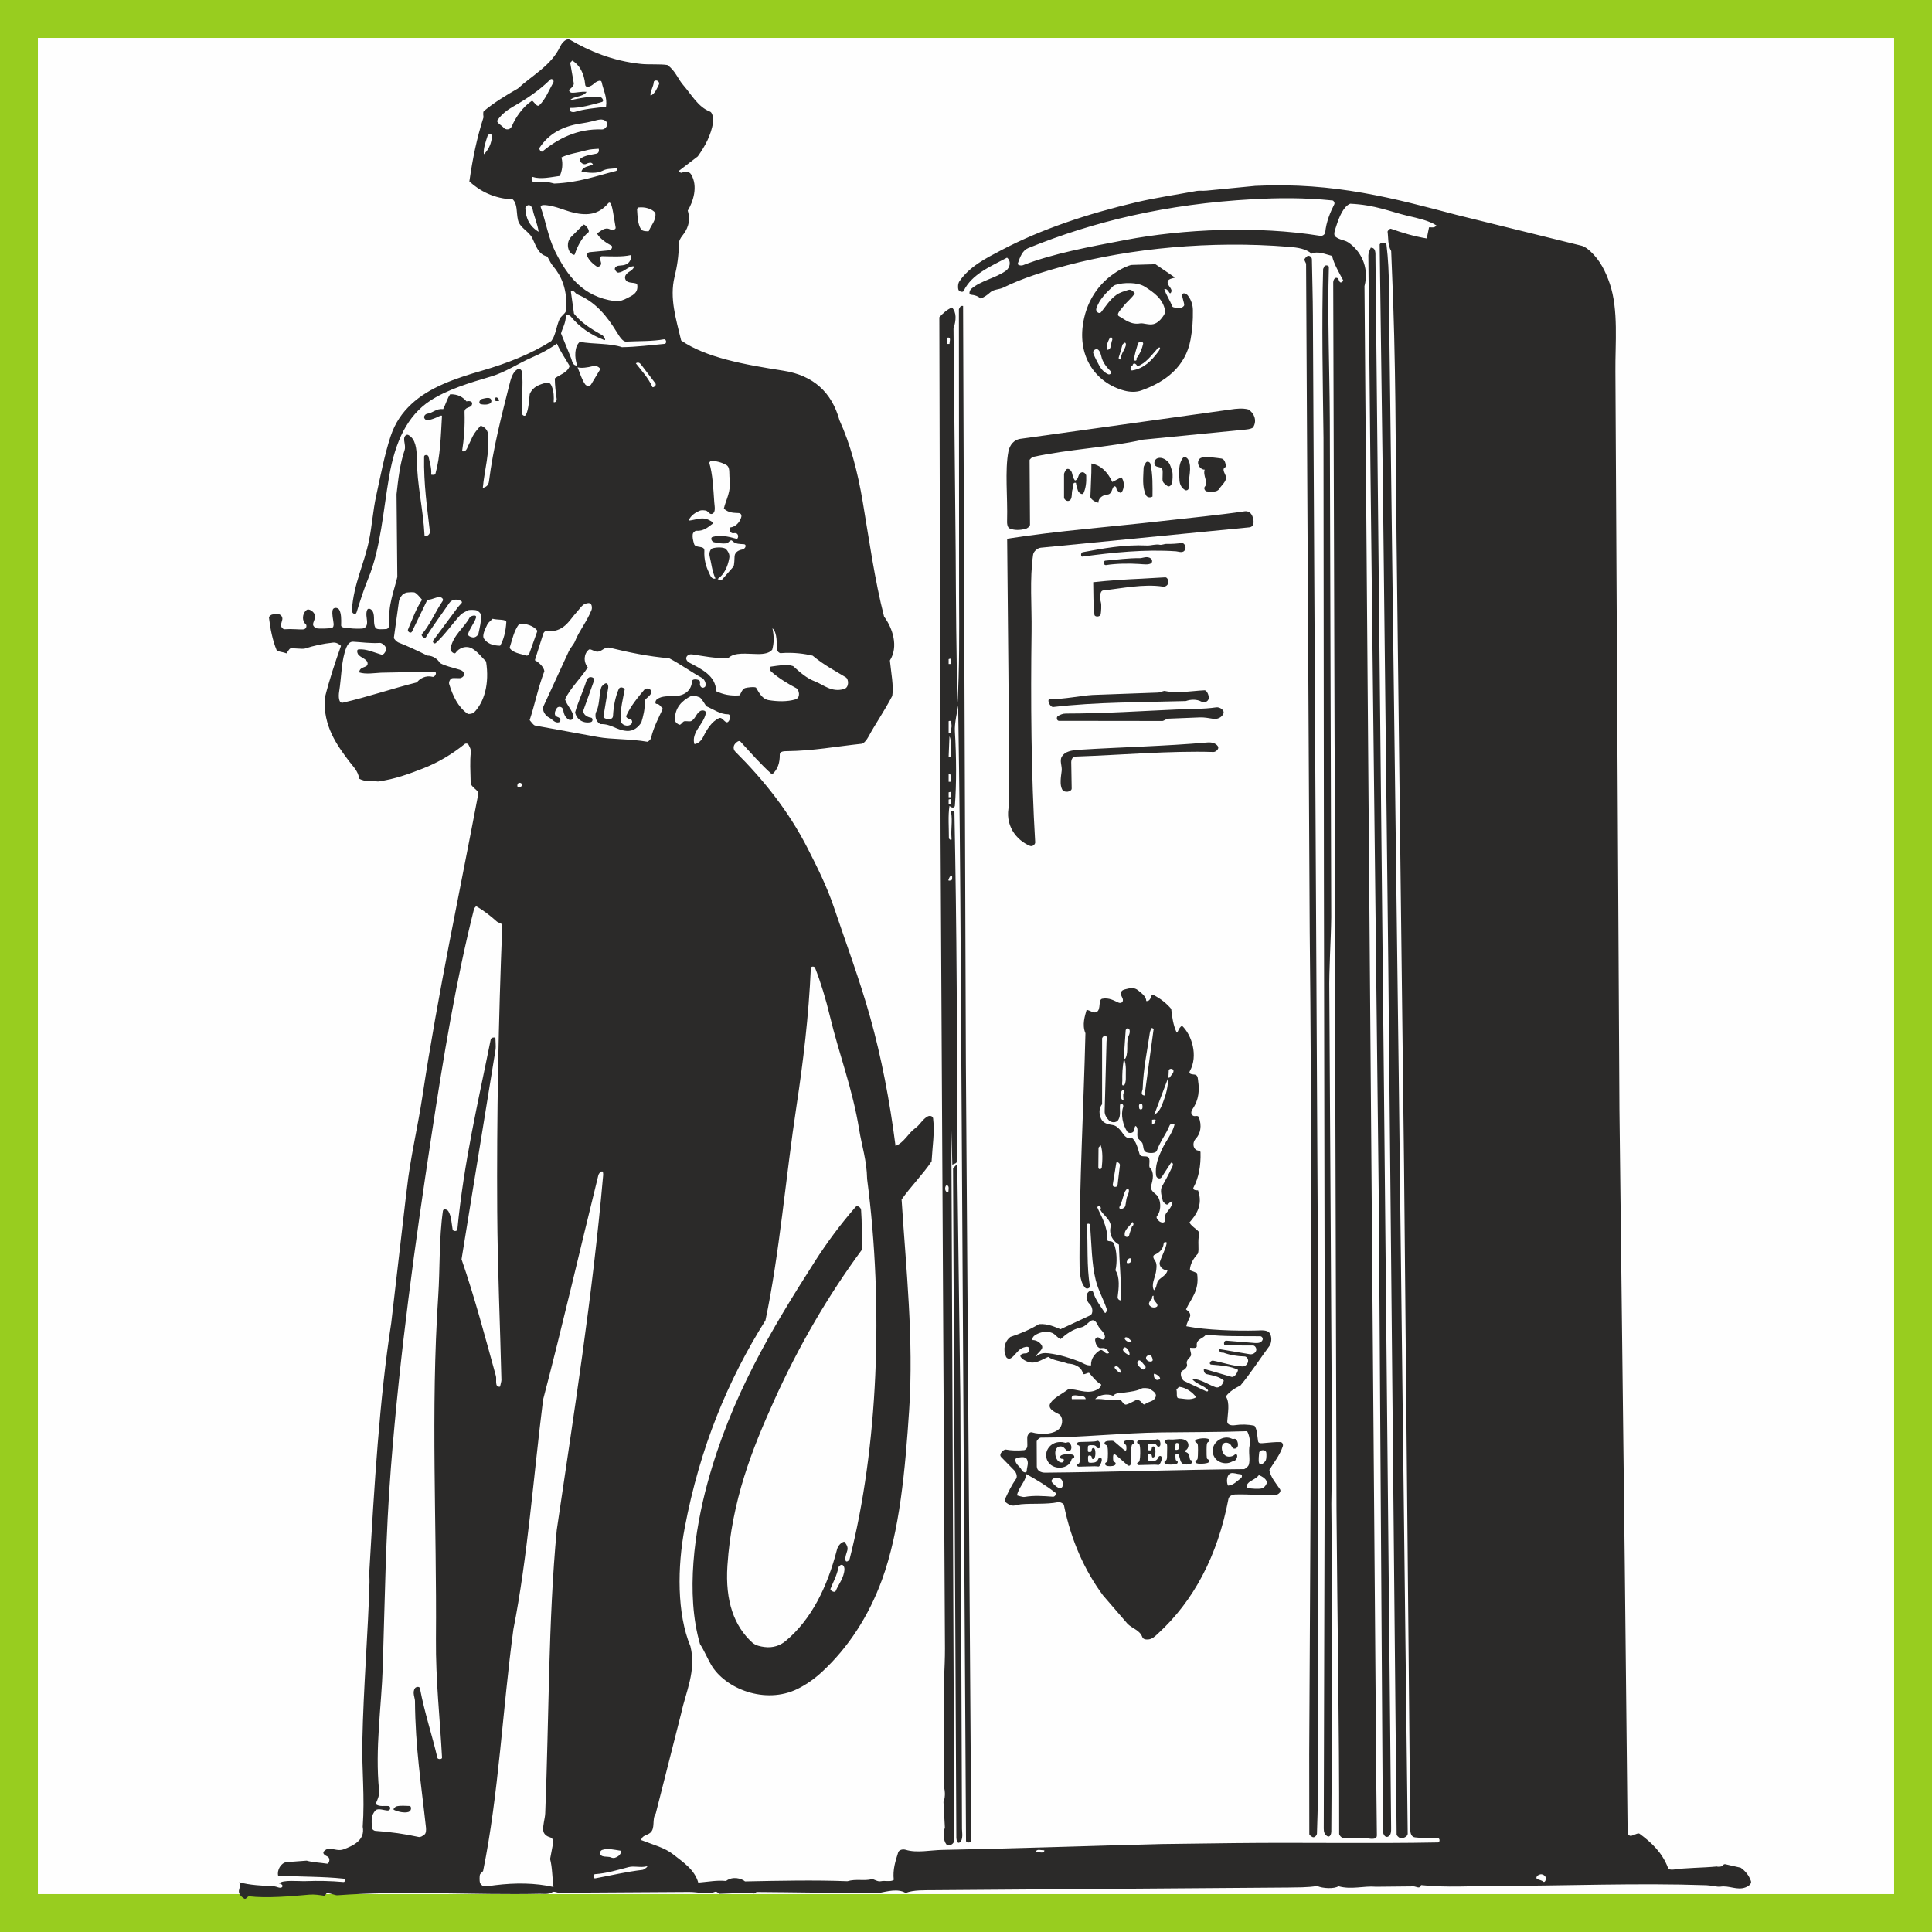
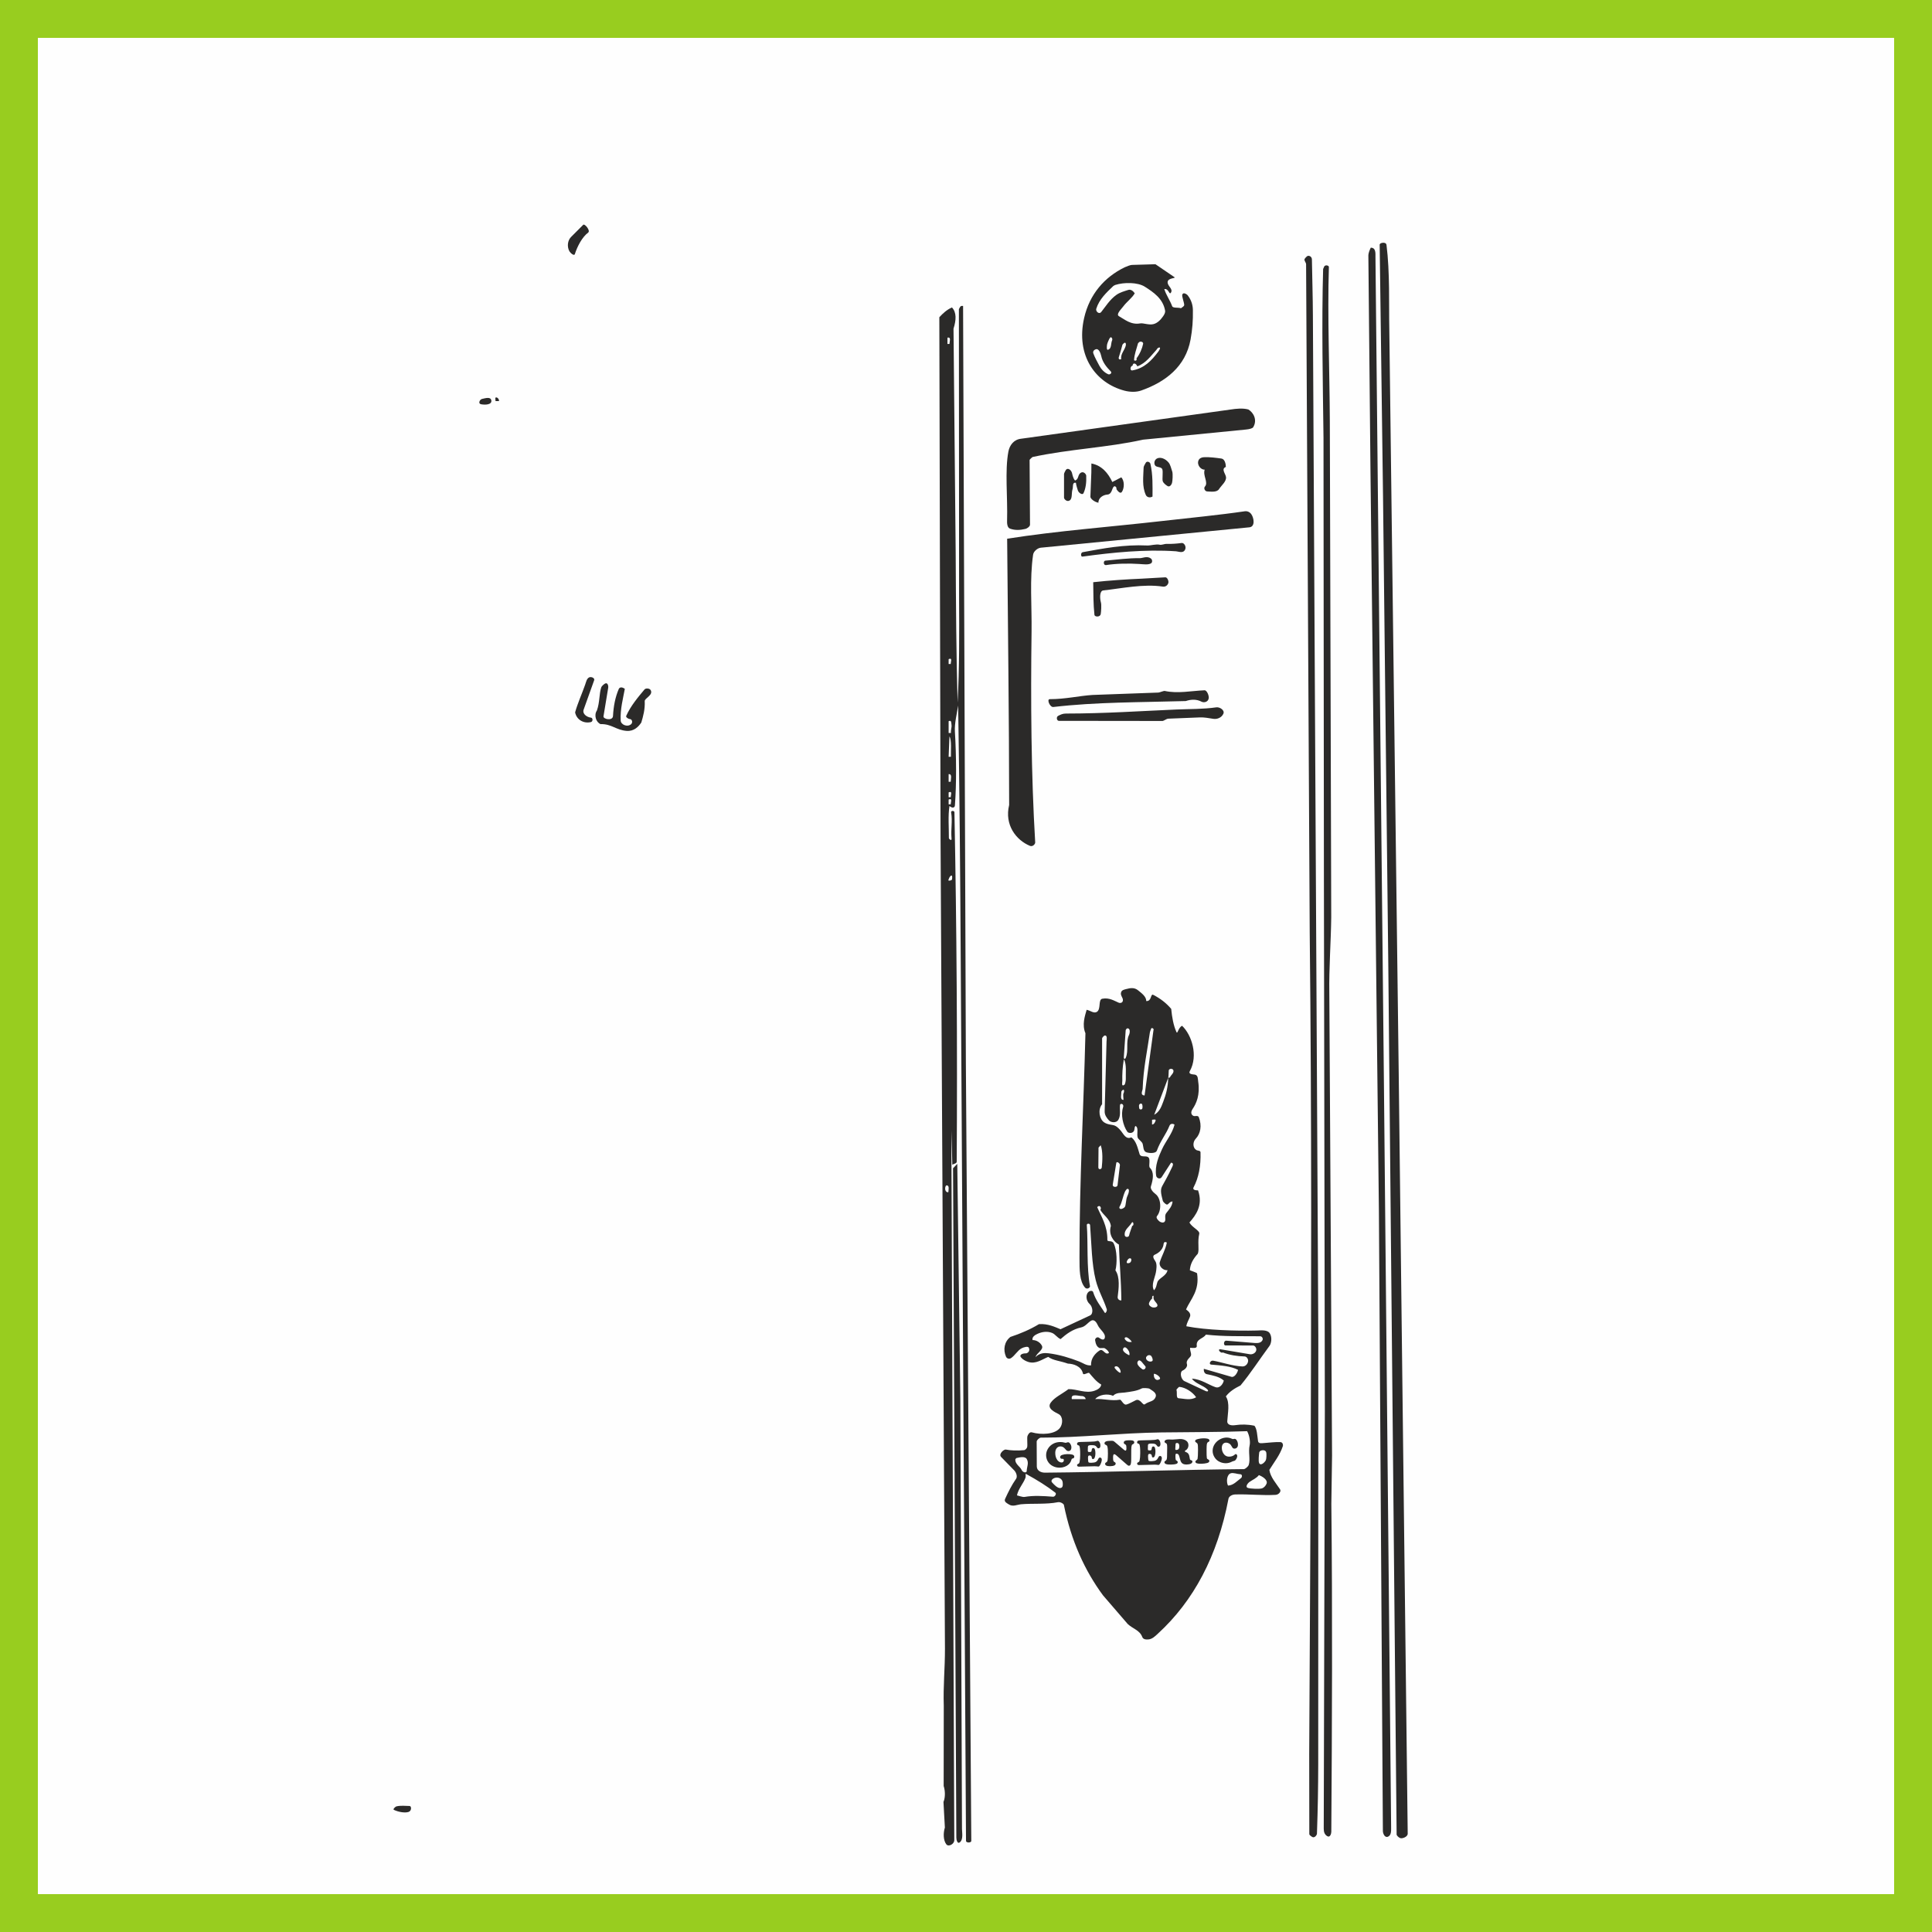
<svg xmlns="http://www.w3.org/2000/svg" xml:space="preserve" width="1500px" height="1500px" shape-rendering="geometricPrecision" text-rendering="geometricPrecision" image-rendering="optimizeQuality" fill-rule="evenodd" clip-rule="evenodd" viewBox="0 0 1502495 1502495">
  <rect x="0" y="0" width="1502495" height="1502495" fill="#808080" stroke="none" />
  <g id="Capa_x0020_1">
    <rect fill="#FEFEFE" stroke="#98CD1F" stroke-width="29460.7" x="14730" y="14730" width="1473035" height="1473035" />
    <g id="_715693856">
      <path fill="#2B2A29" d="M819130 549825c33699,-3895 66341,-3571 103055,-4625 4059,-1389 8422,-1509 12149,453 2000,1053 5190,324 5674,-2563 343,-2055 -1391,-6346 -3285,-6263 -10770,500 -20716,2692 -30877,527 -879,-194 -3974,1203 -4966,1249l-51198 1860c-10657,693 -20930,3257 -33280,3275 -2593,10 118,6393 2728,6087z" />
      <path fill="#2B2A29" d="M831896 389173c2271,-1517 1200,-5718 2225,-8771 570,-1702 -438,-5624 2619,-4903 226,2138 950,3941 1459,5773 556,1989 3569,4052 4428,2258 1686,-3517 2362,-8234 2119,-13591 -50,-1100 -1812,-3312 -3752,-2516 -3188,1304 -1701,5393 -4988,6254 -1807,-2231 -1997,-4969 -2394,-6096 -911,-2610 -3525,-3960 -4752,-2026 -360,563 -1376,2478 -1376,3090 0,0 0,18390 0,18390 0,1130 2283,3562 4412,2138z" />
      <path fill="#2B2A29" d="M885996 438604c4110,278 6780,693 8989,-407 1385,-694 1245,-2897 129,-3794 -2865,-2285 -6588,-332 -8358,-342 -9828,-56 -18040,1147 -27175,1951 -1670,149 -1551,3795 632,3444 7748,-1268 18061,-1370 25783,-852z" />
      <path fill="#2B2A29" d="M973117 399867c-1250,-1747 -3122,-2534 -5159,-2238 -20925,3053 -42691,5099 -63711,7503 -40203,4598 -82097,7679 -120995,13821 551,68823 1539,139374 1554,207087 -3782,15522 5461,27345 16185,31777 2102,868 4154,-1339 4071,-2725 -3144,-52565 -3549,-109976 -2824,-164014 271,-20141 -1578,-40438 1185,-59653 399,-2785 3546,-5247 6035,-5486 0,0 162134,-15848 162134,-15848 4706,-463 3623,-7290 1525,-10224z" />
      <path fill="#2B2A29" d="M921821 426919c713,-2165 -1069,-4903 -2876,-4644 -3452,481 -7646,832 -12207,713 -861,-19 -3514,934 -4612,674 -3209,-740 -7172,696 -9957,556 -18160,-860 -34435,2340 -50177,5217 -1663,306 -1594,3627 -216,3434 23236,-3213 48805,-5793 72822,-4136 2087,148 5951,2034 7223,-1814z" />
      <path fill="#2B2A29" d="M744461 905113c-1352,1416 -3287,3452 -3287,3444l2560 520475c4,1702 787,5121 2579,3823 3017,-2189 1824,-7563 1812,-10575l-1274 -334176 -2390 -182991z" />
      <path fill="#2B2A29" d="M1029726 207428c-291,619 -768,2535 -727,1054 -1241,44065 -235,88620 277,132102l312 341997 732 415085 -862 324422c-17,2628 681,4571 2609,5808 2391,1533 3269,-2000 3277,-3337 564,-84425 946,-169103 27,-255039l552 -37625 -2130 -360190c-314,-18361 1252,-39120 1491,-58291l-1096 -386254c-158,-38421 -1901,-81394 -732,-119520 40,-1239 -2909,-1970 -3730,-212z" />
      <path fill="#2B2A29" d="M1066022 192635c-1036,2090 -1876,4524 -1859,5966l1620 165732 6577 577602 3090 482002c19,1930 1416,5426 3897,4465 2662,-1029 2533,-4542 2514,-6936l-5542 -573282c0,0 -6642,-648537 -6642,-648537 -17,-2433 453,-7106 -3655,-7012z" />
      <path fill="#2B2A29" d="M857986 459171c14425,-1592 31484,-5238 46275,-2980 2201,333 3791,-1037 4341,-2803 428,-1378 -682,-4487 -2360,-4413 -7015,295 -11586,759 -18305,1044 -11705,501 -25013,1352 -37754,2758 153,8965 38,17050 953,25358 191,1721 4394,1953 4874,-528 304,-1552 728,-7112 152,-9130 -869,-3044 -1143,-8974 1824,-9306z" />
      <path fill="#2B2A29" d="M1086137 1426781c8,551 1489,2263 2875,2712 1601,520 5782,-966 5746,-3503l-7004 -591854 -7317 -578666c-387,-18743 547,-43490 -2182,-65048 -260,-2043 -3295,-1877 -4710,-1072 -195,120 -592,833 -592,694l2610 196178 4133 367591 6441 672968z" />
      <path fill="#2B2A29" d="M1018159 1364725l75 61643c9,671 1306,1663 2383,2258 1707,942 3523,-1499 3560,-2600 710,-20595 942,-35083 996,-54208l65 -332745 -4213 -793475c-59,-15033 -518,-28271 -765,-43832 -36,-2185 -2165,-3331 -3534,-2628 -468,241 -2069,1822 -2225,2470 -289,1222 1225,2572 1237,3895l2816 519322c1581,145589 1217,290182 674,437601l-1069 202299z" />
      <path fill="#2B2A29" d="M896291 386176c29,-7892 343,-16986 -1633,-25461 -379,-1628 -2929,-2368 -3706,-647 -272,611 -1538,2405 -1567,3460 -210,7401 -1323,14692 1701,21380 848,1878 3159,2424 5205,1268z" />
      <path fill="#2B2A29" d="M734882 1282099c40,15291 -1439,29163 -923,44392l-81 62422c1578,4941 963,9988 -155,12405l1094 19926c-1299,4222 -1336,9884 1144,13080 1724,2221 6198,-239 6181,-3236l-2300 -551901c308,9100 633,18105 762,26593 1050,-680 3411,-927 3418,-2293 575,-89283 -6,-182400 -1769,-271781 -28,-1450 -2796,-1389 -2572,-4 1210,7518 -361,12596 333,20609 175,2010 -2081,229 -2074,-569 69,-7466 -773,-17565 459,-24966 2452,2156 4095,1208 4215,-325 1299,-16783 1142,-38888 -8,-57623 -381,-6209 1690,-14552 2540,-20150 1107,68442 1615,131436 2019,199895l4094 683061c14,1650 4114,1640 4103,-3l-4216 -605343 -2165 -588349c-297,-18 -1761,-371 -2390,917 -176,369 -866,1442 -865,1572l153 225052c137,26181 265,54833 -1172,80960 -1071,-37627 -1272,-77084 -1490,-116737l-1683 -174084c2158,-6837 2445,-12601 -1195,-16523 -3873,1628 -7208,4699 -9830,7595l961 406592 3412 628816zm3748 -600169c2519,-3264 1856,2015 1598,2309 -451,516 -2976,1031 -2672,111 305,-927 825,-2096 1074,-2420zm762 -56400l-1648 0c0,0 0,-3755 0,-3755 3310,-1522 1439,2699 1648,3755zm0 -5550l-1648 0c0,0 0,-3756 0,-3756 3310,-1521 1439,2698 1648,3756zm114 -31456l-1762 0c0,0 636,-15802 636,-15802 1846,2749 986,11436 1126,15802zm-159 19429l-1603 0c0,0 0,-5912 0,-5912 3044,-281 1546,4032 1603,5912zm225 -37931l-1828 0 0 -9160c2309,-1110 1986,1370 2211,2664 388,2240 -741,4238 -383,6496zm-180 -53659l-1648 0c0,0 0,-3757 0,-3757 3310,-1517 1439,2702 1648,3757zm-2573 -253742c3216,-813 1487,3388 1601,4876l-1601 0 0 -4876zm-1457 659983c47,-61 397,-729 684,-741 2614,-126 1524,3525 1469,5292 -1976,391 -3073,-2169 -2153,-4551z" />
      <path fill="#2B2A29" d="M847986 386296c-56,1563 3242,4144 6258,4671 -193,-3792 3707,-6133 6911,-6336 3631,-223 3569,-4949 5006,-6180 1174,-1009 2526,989 2039,1943 1094,1544 3105,4061 4364,2035 1731,-2794 2166,-8077 -519,-11241l-7018 3654c-3182,-6809 -8127,-12859 -16266,-14395 0,1785 21,5671 -41,6967l-734 18882z" />
      <path fill="#2B2A29" d="M904270 374249c547,1529 2266,2823 3608,3702 1659,1083 3080,-778 3556,-2230 474,-1443 757,-7233 237,-8890 -832,-2664 -1587,-5541 -2784,-7022 -2749,-3413 -6778,-4579 -9256,-3164 -1319,759 -2567,2858 -1456,5098 977,1970 4941,1018 5739,3209 712,1963 -228,7670 356,9297z" />
-       <path fill="#2B2A29" d="M923957 357274c-797,-1360 -2949,-2757 -4267,-870 -3111,4468 -2976,10667 -2400,17476 258,3081 1736,5745 4340,7235 1171,675 2730,-342 2693,-1212 -341,-7882 3107,-16699 -366,-22629z" />
      <path fill="#2B2A29" d="M953336 363120c-31,-2534 -906,-6179 -3479,-6520 -4340,-575 -8890,-1251 -13699,-1029 -1509,65 -3309,769 -4022,2313 -1639,3571 1748,7569 4738,7337 -1616,4682 3043,9973 219,13127 -1275,1425 81,3767 1661,3832 3055,128 7562,841 9253,-1786 1929,-2989 5970,-6042 5425,-9503 -410,-2598 -3962,-6216 -96,-7771z" />
      <path fill="#2B2A29" d="M382053 311193c-619,-2703 -4405,-1593 -7222,-935 -1719,397 -3233,3607 -791,4107 3190,640 8850,490 8013,-3172z" />
      <path fill="#2B2A29" d="M802510 1113932c-1734,-495 -2913,1458 -3433,2804 -549,1422 162,7005 -274,8738 -254,998 -1572,2237 -2373,2308 -5442,484 -10333,283 -14288,-481 -1360,-264 -5808,3413 -3587,5767l10408 10651c1559,1839 2345,4758 1237,6332 -3426,4856 -6108,10296 -8589,15736 -1025,2241 1903,3477 3130,4265 2953,1900 6255,94 9404,-204 8181,-771 19876,189 28481,-1590 2154,-447 4581,1304 4739,2077 5724,28273 16375,51253 30376,70280l19283 22365c3999,3726 9345,4824 11279,10031 738,1988 2946,2113 4854,1947 2964,-260 5167,-2512 7235,-4402 27824,-25450 46508,-60421 54971,-104950 377,-1986 2819,-3323 5266,-3392 11086,-316 20810,897 31370,321 2508,-138 4552,-2669 3491,-4292 -2955,-4517 -7534,-9485 -8317,-15131 4003,-6480 8091,-11349 10440,-18348 437,-1295 -176,-3171 -1821,-3254 -4247,-210 -8612,465 -12899,734 -1632,102 -4187,647 -4515,-1472 -697,-4461 -753,-9423 -2800,-11987 -5426,-1145 -10216,-1160 -15211,-432 -2358,345 -6093,6 -5930,-3081 324,-6172 2222,-14246 -1101,-19297 2764,-3712 6787,-6272 11393,-8535 7903,-9491 14595,-19994 22527,-30730 1384,-1874 2201,-6430 365,-9618 -1796,-3120 -6685,-2464 -10256,-2374 -16368,421 -39217,-284 -54758,-3298 405,-2927 1997,-5088 2847,-7494 765,-2164 -723,-3917 -3090,-5613 3685,-8220 10633,-14455 8601,-28027 -76,-494 -4413,-1906 -5629,-2446 278,-4983 2672,-8911 6207,-12862 1314,-3400 -430,-9061 1102,-15448 616,-2566 -5615,-4935 -7643,-8814 4864,-5489 10825,-13304 6707,-25012 -18,-54 -4907,343 -3422,-2445 3867,-7266 5699,-16601 5336,-27177 -48,-1361 -2275,-1184 -3025,-1608 -3422,-1937 -2876,-6616 -735,-8844 3838,-3999 4928,-10265 2480,-16743 -654,-1732 -2896,-617 -3963,-991 -1585,-553 -2950,-2423 -851,-5528 2816,-4163 5875,-10816 4293,-21253 -296,-1934 16,-4918 -2625,-5404 -1308,-243 -5344,-87 -3834,-2808 6591,-11890 1464,-28046 -6056,-35158 -3079,1414 -3490,6843 -4394,4859 -2377,-5222 -3456,-11636 -4069,-18002 -3823,-4529 -8388,-8058 -13917,-10892 -2387,-1225 -1029,5055 -5494,4801 43,-3599 -3831,-6262 -6330,-8324 -2899,-2396 -6022,-1868 -9138,-1035 -1459,388 -3356,705 -3995,2268 -1101,2710 1579,4317 1301,6648 -220,1870 -2037,2226 -3357,1672 -3510,-1481 -7253,-4055 -12668,-3042 -3443,644 -753,8379 -4384,10312 -2339,1242 -4791,-1089 -7794,-1707 -1366,4800 -3724,11689 -936,18229 -1391,57869 -4695,114956 -4621,174495 13,9708 -33,18166 4214,23240 1561,1870 4171,176 3940,-1054 -2740,-14791 -1416,-33573 -2468,-47486 -110,-1426 2450,-1443 2559,7 1124,14733 1194,30138 4383,42822 2079,8263 6022,14724 8575,22585 416,1279 -1021,3556 -1495,2818 -3258,-5087 -7147,-9780 -9086,-16104 -396,-1291 -2304,-1121 -3198,-470 -3084,2241 -2287,7316 444,9713 2407,2113 3085,7526 424,8882l-23067 10753c-4265,-1714 -9808,-4464 -16740,-3957 -7014,4236 -14488,7399 -22215,9944 -4754,3679 -5783,9913 -3452,15299 692,1599 2537,2078 3930,1171 3024,-1966 5162,-6081 8336,-7686 1690,-851 4805,-1707 5462,-472 1383,2595 -917,4566 -2456,4477 -1658,-98 -5363,832 -3598,3080 1285,1639 3523,2907 5715,3593 5944,1855 10914,-2152 15494,-3934 3820,2828 8770,2932 15304,5226 3942,116 10333,1769 11669,7657 404,1780 4168,-1191 4904,-350 2841,3257 5419,6709 9308,8965 -220,2527 -2884,4014 -5166,4808 -6918,2410 -13599,-1364 -20303,-1231 -5490,4086 -10935,6440 -13828,10572 -3204,4582 3425,7349 6177,8820 3562,1906 3358,7737 1017,10773 -3893,5056 -14488,5524 -21784,3444zm-12936 21205c8,-377 680,-1181 898,-1233 2558,-589 6690,-1539 8040,805 1809,3145 0,6119 -61,9326 -33,1635 -3038,1256 -3968,-904 -1112,-2581 -4996,-4444 -4909,-7994zm29342 28849c-7705,-594 -15135,-1065 -22054,150 -1646,287 -4534,-909 -5993,-1200 1192,-5405 4927,-9056 6653,-13744 345,-944 -123,-3229 268,-3015 8911,4894 16228,9447 22931,14646 1138,884 -341,3275 -1805,3163zm5567 -6738c-2092,121 -4613,-2516 -6256,-4321 -1395,-1535 479,-2972 1662,-3444 2749,-1091 6424,146 6594,3715 73,1568 306,3919 -2000,4050zm140671 -7765c-3013,2172 -5873,5671 -10158,5844 -1410,-2882 -1007,-8472 2104,-9549 2007,-695 5012,619 7588,750 1587,81 1316,2344 466,2955zm14134 -20046c23,-233 619,-942 816,-1056 1414,-812 4111,-964 4654,1187 262,1030 168,4870 -299,5921 -820,1837 -4114,4839 -5251,2337 -747,-1643 -81,-6803 80,-8389zm-259 17757c2500,897 7132,3629 5968,6644 -651,1680 -2213,3251 -3571,3653 -2038,608 -8811,358 -11005,-359 -2203,-720 -214,-3581 1365,-4683 2422,-1689 5240,-2718 7243,-5255zm-59252 -81357c2393,-1094 3801,-3347 3319,-4866 -1148,-3611 3013,-5211 3181,-7138 179,-2058 -1076,-3726 -686,-5701 2072,208 5422,638 5139,-1422 -759,-5551 5226,-5578 7055,-8799 13792,1557 27271,1160 42310,1291 1331,13 2340,1677 1770,2903 -1075,2319 -3589,2469 -5858,2350l-22178 -1809c-2358,-304 -2462,3726 -821,3707l21463 15c1424,7 2915,2024 2488,3827 -519,2192 -3098,3347 -5094,2967l-22359 -3774c-3527,-570 56,3537 1426,2374 5481,2132 11122,2974 17004,3144 1537,45 2865,1818 2705,3617 -203,2261 -2133,4242 -4380,4153 -7942,-316 -16177,-3329 -22807,-4481 -2214,-385 -3670,2850 -1540,3040 7589,677 15295,1158 20922,4105 -550,2558 -2916,6056 -5162,5404l-21452 -6226c-282,2706 1106,3901 2300,4155 4672,990 9807,1899 13217,4974 -555,2577 -3003,6260 -6455,5149 -5078,-1631 -11254,-6321 -18349,-6610 2946,4092 9042,5169 12227,8559 776,821 287,1927 -1710,979 0,0 -16319,-7638 -16319,-7638 -2705,-1256 -3975,-7051 -1356,-8249zm-2549 12729c4826,447 10256,4056 12990,8058 -4227,2662 -9393,1079 -13573,788 -2296,-161 -936,-4232 -1749,-6698 415,-379 1683,-2209 2332,-2148zm-8732 -240386c401,-1037 255,-4576 426,-5711 253,-1668 3356,-1664 3652,61 361,2088 -1885,3449 -2764,5329 -65,135 -728,364 -1314,321 -106,7089 -1726,13163 -3856,18606 -1352,3459 -2606,7714 -7043,10177l10899 -28783zm-9806 33328c-413,1347 -1233,3000 -2747,3028 0,0 0,-3719 0,-3719 940,29 3176,-696 2747,691zm-10056 -24757c557,-16221 3573,-29438 5662,-44161 67,-467 689,-1742 782,-2196 433,-2111 2754,220 2001,514 0,0 -6960,51046 -6960,51046 -3735,-285 -1535,-3727 -1485,-5203zm-1510 11507c1381,-327 1570,2037 1331,3545 -217,1370 -2428,1384 -2532,-112 -74,-1061 -670,-2985 1201,-3433zm-11686 -57078c28,-416 877,-1428 1235,-1443 2630,-108 2006,3751 1345,5128 -2669,5533 -112,12051 -2518,17755 -483,1150 -1641,1319 -1508,-594l1446 -20846zm-1440 22593c2338,3592 1335,11628 1535,15462 48,922 -501,3951 -1044,4355 -2643,1961 -1647,-2040 -1672,-2998 -133,-5017 81,-10253 1181,-16819zm-1900 25063c4,57 424,-758 986,-1119 1524,-985 1187,1686 656,2598 -519,896 0,3789 0,5041 -2986,131 -1540,-4249 -1642,-6520zm-15011 9905l0 -51264c0,-404 1417,-2094 2005,-2171 2290,-300 1489,3140 1444,4733l-1448 54177c-89,2914 1569,5166 3356,7138 1436,1586 5669,2308 7325,-564 2056,-3568 852,-7711 1247,-11481 152,-1468 3433,-1137 2337,2041 -1781,5164 -224,13718 3416,18885 746,1057 4487,1639 5373,-1414 156,-545 241,-4673 1809,-2445 1372,1950 -75,5799 894,8509 337,941 3223,3107 3674,4363 826,2295 331,6080 3099,6912 3337,1003 7355,559 7996,-1177 3031,-8239 7062,-12523 9913,-19574 605,-1495 2410,-1862 3899,-782 -1847,7176 -6836,12766 -9734,19096 -2489,5440 -5841,13014 -4538,20706 293,1730 2856,2973 4194,1129l7383 -11381c2805,389 884,3217 87,4937 -2054,4427 -4633,9079 -7041,13398 -1905,3410 -271,7794 562,11475 133,592 2083,2574 2982,2774 1384,307 2299,-2541 4556,-2369 -302,3754 -2832,6376 -4877,9001 -1491,1914 -403,4350 -902,5996 -636,2105 -3327,1388 -4567,367 -1366,-1125 -2696,-2893 -1759,-4024 3766,-4559 3231,-13845 -1121,-17117 -2221,-1670 -4211,-4140 -3616,-5982 1853,-5769 2549,-11101 -753,-14426 -1471,-1478 1013,-7077 -1684,-8487 -1914,-998 -5520,516 -6381,-2233 -1536,-4905 -2559,-10067 -6376,-12981 -4312,1910 -6097,-2667 -7989,-4878 -1294,-1514 -2711,-3265 -4868,-4218 -1972,-869 -5402,-600 -8301,-2549 -3669,-2468 -5122,-9778 -1596,-14120zm38701 157819c-1151,-517 -2808,-1682 -2116,-3395 506,-1251 1308,-2431 2538,-3571 -1021,-1148 1251,-3096 900,-994 -399,2383 1770,3929 2593,5280 1799,2957 -2403,3360 -3915,2680zm195 41997c-1995,1118 -5243,-707 -4694,-2954 107,-428 776,-1041 982,-1235 800,-761 2497,-713 3227,437 782,1227 1394,3240 485,3752zm5760 14091c-2578,1607 -3990,-732 -4298,-2124 -81,-374 -115,-1476 -115,-2113 1739,-308 6225,3108 4413,4237zm-1639 -75579c-709,1978 -764,4440 -2682,6365 -2406,-4215 792,-9819 1508,-14007 334,-1961 1141,-6355 -535,-8755 -918,-1323 -2645,-3920 -395,-4891 2996,-1296 5856,-3681 6709,-7130 268,-1080 97,-3740 2710,-2342 -1026,5683 -4002,10433 -5456,15249 -956,3171 2692,6705 6011,6213 -889,4657 -6711,6069 -7870,9298zm-11793 67728c-1950,-1466 -4949,-3930 -3388,-6122 1733,-2439 4013,2102 5645,3683 1260,1219 -795,3539 -2257,2439zm-17592 -126484c1974,-3318 2389,-7749 4282,-11838 24,-60 1085,-1842 1746,-1912 2104,-213 973,3623 57,5471 -1525,3067 -920,7798 -2356,8956 -2995,2414 -4583,765 -3729,-677zm-1637 -16442c-268,1669 -4007,1546 -3726,-515l2778 -17011c291,-1434 3001,279 2806,1840l-1858 15686zm4463 126810c1399,-2439 3697,819 4419,2244 418,827 801,3396 -75,2946 -2319,-1183 -5484,-3215 -4344,-5190zm1499 -6869c-1224,-1549 501,-2210 1616,-1607 1439,778 2820,2189 3550,3349 -1938,425 -3804,-22 -5166,-1742zm3151 -63159c2512,-766 1774,3036 208,3520 -4068,1260 -1427,-3149 -208,-3520zm-77 -17988c-252,1728 -3158,1695 -3411,54 -677,-4362 3583,-6642 5247,-9572 1331,-2350 2321,2196 553,2152 -549,1799 -2181,5951 -2389,7366zm-23818 -68063c3,-229 752,-875 1681,-1957 1799,4540 1396,12448 836,17320 -177,1550 -2776,1954 -2657,-255l140 -15108zm-1024 46158c2078,-2277 3614,708 2439,2106 2208,4180 7401,6779 8187,12558 -2017,6688 2097,12273 6248,14464 496,15346 1742,27669 1903,43394 -1610,267 -3058,-1137 -2859,-2719 789,-6268 1984,-15316 -1742,-20631 1385,-5332 1356,-15632 -1431,-21097 -1277,-2506 -4864,-739 -4841,-2587 137,-10966 -4770,-18133 -7904,-25488zm13770 125371c-195,-297 -380,-970 -243,-1093 1668,-1489 3916,513 4575,2963 1077,4009 -3703,-922 -4332,-1870zm-11913 -13880c-3352,2143 -7031,6295 -6600,11564 -3533,451 -6325,-1850 -9174,-2953 -6952,-2691 -15120,-5340 -23950,-6427 -2941,-363 -6916,-355 -10091,2946 911,-3273 6485,-5723 4966,-8801 -1258,-2545 -4319,-4485 -7282,-4409 -652,-2561 2210,-4123 4057,-4953 3460,-1557 7554,-2077 11212,-588 2388,975 3772,3570 6515,4777 4392,-3877 9269,-7659 16086,-9113 3233,-690 5079,-3711 7583,-5139 2756,-1569 4526,1777 5334,3538 1543,3371 6212,6153 5406,9686 -589,2583 -3376,863 -4226,150 -1703,-1427 -3542,439 -3318,1789 385,2312 1022,4945 3380,6005 632,285 3456,-173 4030,174 1358,814 2971,1966 3375,3704 -3263,2023 -4410,-3794 -7303,-1950zm10485 35250c2499,-2708 6486,-2200 8971,-2541 5257,-724 9660,-1238 13313,-3181 1027,-546 5370,-236 6047,236 2246,1558 6014,3279 4715,6515 -1489,3710 -4954,3028 -8342,5548 -1628,1211 -3441,-4656 -6992,-3167 -1452,609 -5401,2984 -7567,3415 -2087,415 -3766,-3991 -4830,-3797 -6737,1210 -12610,-946 -19240,-468 3049,-3583 9593,-4426 13925,-2560zm-23823 235c572,-6 2417,734 2506,2368 0,0 -10735,0 -10735,0 -1125,-4797 5184,-2324 8229,-2368zm61552 28248c23261,-308 44300,-164 66507,-967 1761,3048 2630,8141 1973,11039 -1180,5178 709,11017 -708,15192 -504,1487 -3041,3265 -3586,3272 -49407,434 -104953,2330 -154860,2759 -2886,25 -6296,-1376 -6376,-4762l-93 -19400c0,-1161 2157,-3076 3213,-3076 30935,3 61861,-3631 93930,-4057z" />
      <path fill="#2B2A29" d="M318545 1404499c-3230,-81 -6977,-473 -10136,277 -1059,250 -3021,2281 -2122,2714 3521,1686 8490,2584 11458,1626 2506,-809 2298,-4579 800,-4617z" />
      <path fill="#2B2A29" d="M386093 309083c-1421,-315 -680,1878 -709,2821 0,0 2644,0 2644,0 200,-1193 -629,-2525 -1935,-2821z" />
-       <path fill="#2B2A29" d="M1361663 1462857c-1489,-4298 -4228,-7737 -7956,-10354l-11841 -2691c-1572,-370 -2275,1381 -3276,1679 -1906,568 -3766,99 -3229,48 -11905,1133 -24422,981 -33721,2389 -2275,343 -3997,-83 -4488,-1373 -4432,-11691 -12675,-19564 -22118,-26490 -1121,-824 -3977,1014 -6255,1625 -1739,466 -2989,-1538 -2998,-1925l-2230 -209986 -4142 -353409 -1288 -232214 -1842 -341371c-212,-21574 2545,-47719 -4356,-68110 -3394,-10010 -7744,-18270 -14666,-24821 -2078,-1980 -4724,-4126 -7307,-4756l-97159 -23990c-48108,-12655 -94756,-25570 -156358,-22582l-38050 3710c-3031,305 -5925,-92 -7681,240 -15226,2833 -32269,5357 -46718,8762 -38092,8964 -73900,20881 -104868,37108 -12677,6652 -25012,12813 -33032,24498 -949,1389 -1372,4024 -754,6346 443,1657 3470,2358 4044,1167 6273,-13121 21008,-19124 33772,-25970 3444,2675 2364,7874 -952,10233 -8154,5790 -19319,7558 -26803,13978 -1336,1148 -2309,4423 -319,4600 2887,266 5356,997 7572,2958 2699,-944 5502,-2988 7387,-4736 2688,-2488 7036,-2193 10235,-3765 14910,-7327 31596,-12582 49634,-17348 49202,-12988 111250,-19353 172449,-14348 7007,574 13129,1452 17717,5347 4935,-2266 10263,333 15852,1702 1469,6301 5604,13277 8768,19224 -2979,3888 -3598,-1377 -4022,-1655 -2862,-1841 -3839,1776 -3835,3108l1069 358663c614,65068 -303,134011 366,199833l1128 396577c602,83975 2191,166482 2069,251416 -3,1155 1844,3103 3121,3294 5332,793 10953,-888 17029,-95 2755,357 9150,2110 9176,-1961l-444 -39861 -9186 -1165043c4013,-15414 -3570,-27923 -12629,-33991 -2950,-1979 -6398,-1720 -9892,-4385 -2014,-1536 -359,-5404 504,-8142 2443,-7779 5870,-15597 10905,-17559 19364,833 31428,6301 44834,9427 7983,1850 16652,3803 22203,7449 -1489,2210 -3477,1322 -5727,1480l-1776 8650c-10668,-1796 -19131,-4450 -27941,-7558 -702,-251 -2626,1636 -2524,2368 695,4810 0,10278 2795,14987 156,3969 314,8641 518,13072 3219,70941 2887,139864 3653,210916l5838 488172 4820 515617c27,2317 693,5567 3673,5896 5579,613 11509,882 17865,690 1638,-50 1647,3222 0,3255 -51726,1015 -104810,-94 -158497,526l-56434 718c-54736,1378 -113474,3501 -170258,4562 -9680,181 -20095,2578 -28708,-71 -2082,-640 -5199,-148 -5880,2042 -1977,6354 -4396,13353 -3415,21328 -2434,1781 -6742,341 -10091,1062 -2747,591 -5607,-1990 -7131,-1576 -5642,1524 -12289,-432 -18810,1570 -25945,-998 -52561,-377 -79657,141 -2584,-2237 -9546,-4333 -14762,-330 -6942,-711 -13310,557 -21591,1272 -2994,-10314 -11779,-15791 -19253,-21770 -6854,-5482 -16027,-7686 -25117,-11307 671,-3736 4429,-3572 6907,-5569 4320,-3474 1201,-10594 4400,-15111l19819 -78093c3487,-16292 11858,-32923 7149,-51894 -10627,-25545 -10146,-61988 -4505,-91886 11897,-63059 33818,-115413 62858,-161627 11001,-52087 15654,-110855 24190,-167126 5097,-33599 9437,-69339 11093,-106802 72,-1622 2809,-1454 3244,-340 4577,11718 8422,24456 11597,37696 7183,29950 17604,56259 22812,88611 1928,11988 5872,23647 6116,38077 12974,99049 8455,209138 -13585,295399 -293,1146 -2893,3435 -3299,731 -355,-2360 875,-4951 1535,-7506 647,-2508 -840,-4825 -2446,-6647 -2584,598 -4883,3217 -5623,6083 -7518,29051 -19843,54472 -40037,71236 -3975,3298 -9597,5519 -16425,4600 -2971,-403 -6795,-1059 -9453,-3473 -13919,-12656 -21140,-31928 -19309,-59747 3369,-51127 19274,-90673 36405,-128645 19095,-42331 42020,-81605 68038,-116883 77,-10629 232,-21892 -481,-31089 -159,-2068 -2927,-3937 -4206,-2469 -11548,13239 -22268,27604 -32085,42988 -33220,52061 -64966,104750 -83274,172180 -9762,35955 -17153,85628 -5707,124874 3269,5059 5752,11119 8571,15977 10901,18782 42133,31267 67365,18840 7102,-3498 13616,-8276 19042,-13305 20265,-18778 36113,-43046 46492,-71423 13862,-37895 18142,-85998 21185,-132260 3607,-54863 -2426,-109591 -5895,-163579 6946,-9851 16576,-19598 23329,-29644 707,-12477 2507,-22536 1193,-33349 -240,-1998 -2624,-2458 -4202,-1630 -4053,2123 -5909,6486 -9810,9247 -5362,3795 -8477,11096 -15223,13690 -4577,-35670 -11079,-69201 -19674,-99915 -8197,-29293 -18739,-57476 -28159,-85407 -5573,-16529 -13042,-31413 -20533,-46111 -14720,-28874 -34238,-53225 -56183,-75108 -1665,-1655 -1852,-4265 -184,-6244 1130,-1350 3090,-2766 4096,-1674 7950,8668 15868,17770 24619,25575 4537,-3780 6101,-9397 5988,-15399 -50,-2693 3614,-2693 5509,-2710 20441,-232 37545,-3543 58221,-5746 1642,-175 3913,-3016 5265,-5533 5313,-9889 12153,-19510 18501,-31694 1164,-7790 -887,-17791 -1858,-27543 6870,-10833 2161,-25136 -4527,-34166 -7136,-27568 -11751,-60392 -16545,-88989 -3984,-23757 -9638,-45019 -18164,-63716 -5888,-21490 -20142,-34830 -43660,-38494 -30505,-4765 -60163,-10167 -79436,-23473 -3928,-16467 -9192,-32970 -5133,-49503 1917,-7800 3283,-16237 3336,-25517 15,-2515 1234,-4615 2848,-6650 3457,-4349 6728,-10557 4077,-19347 4190,-6845 8182,-18946 2610,-28151 -1385,-2295 -4583,-2739 -6959,-1388 -1137,647 -2896,-1101 -2407,-1471l14555 -11157c6002,-8383 10178,-16541 11882,-26117 570,-3211 -583,-8040 -2254,-8669 -9460,-3571 -14477,-13266 -20794,-20493 -4445,-5078 -6292,-11479 -12504,-15792 -5664,-897 -14281,-193 -20365,-823 -22542,-2322 -40474,-10167 -55082,-18650 -566,-331 -1138,-471 -1701,-464 -2715,34 -5247,3487 -6200,5534 -6865,14747 -21575,22267 -32917,32703 -9513,5431 -18685,11073 -26496,17598 -836,702 -214,4771 -209,4763 -5216,16320 -8380,31640 -11000,49875 8178,7521 19140,13322 33791,14017 3775,3802 2655,10019 3977,15875 1400,6217 8329,8715 11049,13988 2542,4939 4452,12712 11286,14387 1194,285 2067,4125 5111,7732 5771,6829 11687,18041 9791,34934 -179,1601 -3933,3999 -4880,6191 -2679,6198 -3011,12600 -6410,17030 -15511,9909 -34352,17357 -53676,22963 -21365,6191 -41279,13063 -55296,26228 -6961,6541 -12544,14395 -16038,25035 -4686,14256 -7729,30372 -11198,46258 -2426,11110 -3220,23082 -5439,34082 -3912,19391 -11965,33592 -13462,54944 -149,2119 2896,4071 3728,1351 2580,-8428 5709,-18160 9121,-26450 9599,-23313 11563,-52780 16257,-79599 4651,-26581 13965,-46665 31796,-58397 13017,-8565 30718,-13978 47161,-18799 11707,-3432 21428,-10351 32238,-14987 6466,-2775 13418,-6475 19179,-10648 2869,6577 6687,11740 9909,17448 -1908,5403 -7618,6606 -11548,9604 89,5893 738,10989 1430,15810 226,1572 -763,3071 -2328,2683 322,-4080 66,-8337 -1322,-11935 -564,-1460 -1716,-3885 -4227,-3237 -5473,1433 -10514,3015 -13043,8844 -654,5440 -752,11259 -2817,15894 -1050,2349 -3330,185 -3336,-889 -71,-11027 1075,-21749 204,-31732 -199,-2295 -2220,-3359 -3413,-2655 -4080,2424 -5306,7410 -6841,13553 -5887,23564 -12195,47646 -15507,73846 -236,1859 -1247,4284 -4777,4958 1264,-14108 5550,-27235 3962,-42204 -312,-2934 -2926,-5469 -5673,-6106 -2430,2747 -4859,5560 -6253,8399 -1037,2102 -2086,4627 -3159,6681 -986,1887 -1716,5680 -4990,4728 1501,-9577 2267,-19235 1899,-30364 -137,-4090 4410,-3221 5469,-5236 1809,-3442 -2245,-3720 -3919,-3108 -2716,-3267 -6565,-5700 -12720,-5562 -2227,3035 -3548,8022 -5489,11574 -5208,-749 -8156,3081 -12245,3525 -1441,157 -3815,2350 -1710,4384 1434,1390 4288,177 6598,-536 2442,-749 6551,-3469 6461,-1896 -928,16255 -1331,31343 -5061,44658 -377,1350 -2225,906 -3341,813 505,-5219 -1211,-9769 -2059,-13996 -344,-1713 -3396,-1704 -3425,-66 -401,21777 2464,40401 4477,58053 388,3405 -4079,4765 -4163,3099 -1012,-20492 -5840,-38810 -5991,-59635 -58,-8021 -1077,-15238 -6466,-18254 -1636,-915 -3131,805 -3339,2360 -379,2850 1368,6383 234,9649 -3507,10093 -4947,22694 -6198,34009l608 64334c-2584,11130 -7484,22398 -6092,36146 195,1934 -902,4274 -2510,4340 -2442,92 -7374,684 -8369,-953 -2190,-3609 -119,-9068 -2257,-12906 -864,-1546 -3408,-3008 -4270,-888 -1559,3829 673,7753 -223,11398 -321,1303 -1406,2488 -2407,2756 -1995,536 -8662,297 -10775,-28 -2449,-388 -6880,-55 -6798,-2294 178,-4829 119,-9021 -1412,-11981 -1060,-2045 -4725,-2155 -5195,157 -702,3480 439,6949 760,10454 130,1416 -11,3220 -1760,3517 -2094,351 -9256,656 -11552,175 -990,-203 -2487,-1517 -2642,-2729 -271,-2120 2221,-4802 1299,-7762 -880,-2831 -4785,-4950 -6255,-3802 -3682,2886 -3865,8649 -643,11222 680,546 837,3765 -2198,3949 -3024,177 -8762,-536 -14522,-120 -866,56 -2265,-1304 -2536,-2423 -508,-2109 1400,-4627 888,-6513 -1031,-3794 -4895,-3044 -7988,-2480 -548,102 -2467,1322 -2351,2359 916,8124 2749,17689 5985,25405 435,1037 4681,1221 7606,2424 629,-815 2271,-3635 2948,-3803 2261,-545 9465,694 11561,0 6569,-2164 13854,-3764 21700,-4597 2309,-242 4527,943 6203,2526 -4640,13109 -9114,26458 -12688,40899 -1096,21520 9357,36064 18900,48726 3011,3994 7272,7872 7922,13708 5038,2771 9682,1452 14638,2169 13285,-1810 24110,-5924 34788,-10051 11916,-4603 22988,-11263 32766,-19182 389,-315 2201,-685 2916,758 874,1757 1992,3590 1764,5515 -866,7270 -335,15019 -154,23766 76,3719 6443,6091 5978,8551 -14689,77841 -31333,154836 -43442,235101 -3683,24410 -9581,48666 -12126,72114 -231,2129 -598,4664 -714,5656l-11472 98898c-9157,59187 -13189,126699 -16982,192393 -186,3219 146,6609 70,9363 -1062,38553 -4720,81812 -5557,123919 -440,22113 1979,42546 291,66126 2073,10466 -7618,14827 -14982,17576 -3429,1279 -6948,-192 -10428,-519 -1916,-182 -3845,833 -4840,2106 -1413,1804 1440,3300 2704,3892 2862,1346 1365,5875 -184,5632 -5632,-874 -10985,-950 -15873,-2364l-15694 1162c-4270,566 -7496,6164 -6485,10481 17012,968 34905,636 50846,2358 1443,154 1420,2757 -3,2631 -10181,-897 -19339,-1064 -29274,-706 -6065,217 -17584,-1267 -21014,1787 2115,124 3811,1923 2275,3061 -1360,1004 -4179,-651 -5565,-737 -9221,-567 -19473,-894 -27541,-3273 1433,2866 -117,4987 -244,6713 -199,2698 1988,4664 4070,6018 1522,986 2598,-1905 3850,-1755 13764,1649 32288,15 46966,-1296 3721,-330 7754,319 11704,903 784,114 900,-2196 2430,-2061 2808,244 5976,1772 7577,1653 50475,-3786 107229,-56 157427,-1139 2392,-52 6770,709 9786,-1293 1345,-895 3483,478 5320,464l100839 -618c7289,-96 14140,2425 20057,-25 1805,-747 2926,1470 3618,1447l23335 -780c1520,-52 4422,1612 5443,-608 28909,161 64131,926 95466,742 6351,-1225 14664,-3588 20629,12 6048,-2479 15117,-2057 21720,-2152l276023 -2055c6672,-175 14666,95 22276,-1200 4292,2009 13555,2352 16557,181 10049,2880 19823,-433 29306,416l29163 -297c1837,-23 5003,2429 5818,-1001 19435,2111 39449,695 58599,655 56544,-121 109389,-2393 163298,-551 3673,125 8464,1475 10833,1115 6993,-1061 13063,3134 19695,524 2027,-797 4876,-2616 4080,-4935zm-324023 -1303945c-3007,5930 -6261,13563 -7037,21899 -106,1129 -1769,2942 -3916,2591 -48721,-7874 -106743,-5319 -151774,3274 -27769,5302 -55870,10427 -79280,19539 -1678,648 -4501,-102 -4118,-1249 1800,-5375 3753,-10251 8090,-12017 51302,-20899 107611,-34286 174379,-38005 20577,-1147 40445,-1259 62350,952 794,83 1936,1777 1306,3016zm-387706 1078305c-798,1877 -4528,-406 -4073,-1594 1783,-4654 5073,-10404 6179,-16808 9,-53 1088,-1347 1404,-1532 2338,-1358 3328,1552 3278,3111 -196,6365 -4722,11956 -6788,16823zm-83638 -675883c-2260,1961 -4387,-4005 -6981,-2887 -5819,2526 -9727,9030 -12372,14507 -1388,2868 -3814,5339 -6827,5745 -1692,-4348 850,-9363 2838,-12397 2358,-3600 5196,-7494 5957,-11609 405,-2184 -2535,-2620 -4125,-1842 -3253,1573 -3890,6235 -7226,7919 -1048,527 -4547,-213 -5594,212 -1457,593 -2575,3286 -3983,2535 -1659,-869 -3147,-2110 -3126,-4143 89,-8863 5179,-14396 12681,-18144 754,-379 3932,-111 6640,1128 1451,668 4895,6773 5125,6875 5720,2488 10814,6309 16902,6283 2274,-10 1720,4393 91,5818zm-21748 -164315c929,-362 3934,-204 4861,202 1454,620 2690,3470 4856,2193 2480,-1451 1419,-5930 1211,-8844 -772,-10908 -1197,-21695 -3853,-30539 -121,-398 892,-1471 1159,-1490 4192,-203 8499,1101 11977,3017 3323,1830 2121,6864 2638,10491 1457,10195 -2934,16625 -4477,23526 4131,3636 8450,3182 11594,3423 1722,138 2329,1610 2028,2886 -963,4108 -4509,7966 -8827,8337 -399,1897 -253,3710 1785,4412 936,324 2990,-757 4079,926 1199,1850 -273,3589 -392,3552 -7260,-2045 -13014,-3200 -18905,-1601 -2181,592 -856,3748 959,4145 3226,693 6614,1295 9809,897 1512,-185 3041,-3376 4346,-2008 2670,2786 6301,2433 9046,2665 2594,213 1358,3757 -1346,4182 -1945,305 -5522,1628 -5809,5106 -137,1657 -119,7254 -988,8244l-8573 9824c-606,695 -4098,10 -3524,-378 4737,-3192 7730,-9168 8963,-16245 212,-1205 383,-3591 -2427,-6819 -1246,-1434 -6116,-1851 -10449,-778 -1844,454 -3040,3543 -2416,6125 1418,5893 1970,12230 4556,17412 -3276,971 -4151,-2785 -5088,-4644 -2214,-4405 -3938,-10216 -3567,-16829 261,-4644 -6858,-1759 -7962,-5330 -914,-2950 -1430,-5642 -1066,-7752 184,-1073 1670,-2645 2784,-2562 5557,406 9073,-2748 12557,-5405 1373,-1043 -2484,-3052 -4478,-3690 -4731,-1526 -9022,824 -14147,1203 1795,-4191 5657,-6504 9086,-7854zm-10655 113867c889,-1619 2602,-2257 4488,-1970 8957,1323 17256,3200 27965,2867 5092,-4865 14265,-3192 23084,-3127 4852,47 9121,-822 11137,-3441 1357,-5062 1552,-9982 159,-16626 4024,3452 3159,12694 3603,16755 127,1156 1770,2673 2752,2600 10089,-805 18607,490 24874,1934 9300,7715 18284,12220 25815,16855 2341,1434 2762,7910 -1356,9104 -9767,2841 -16014,-3349 -22351,-5782 -7039,-2711 -11582,-6994 -17270,-12028 -4947,-1803 -11379,-342 -17165,380 -1815,222 -1016,2850 232,3960 5842,5172 13176,9520 19555,12896 1851,982 3668,7299 -922,8678 -6145,1841 -13772,1684 -20635,555 -5064,-823 -7518,-5699 -9826,-9630 -612,-1036 -7284,-241 -8557,240 -2998,1120 -3414,5616 -4725,5708 -6731,436 -12028,-601 -17779,-3247 -334,-12240 -11375,-17208 -21817,-22712 269,138 -2363,-1961 -1261,-3969zm-25418 -447411c1,-38 610,-621 414,-501 2150,-1369 4506,981 3509,2849 -1577,2962 -2694,6662 -6373,8576 -934,-2441 2338,-7049 2450,-10924zm-12000 97861c5244,-582 10488,990 13172,4173 913,5876 -3690,10019 -5066,14247 -1378,213 -5020,185 -6124,-1563 -2422,-3839 -2674,-9631 -3024,-15599 -9,-157 617,-1211 1042,-1258zm-53508 -91858c1682,-1137 3611,-3349 3230,-4940l-2743 -15579c-51,-259 833,-971 1581,-1842 5608,3239 9306,9956 10054,18634 258,2987 4402,1711 6907,-796 834,-843 5346,-3803 5933,-981 1255,6050 4477,11647 3376,19049 -8709,1017 -16782,1675 -24140,3950 -1596,490 -5212,101 -3908,-3044 8038,167 17432,-2563 24898,-4644 1867,-527 255,-3507 -1246,-3747 -7537,-1193 -17591,1249 -23652,2424 2868,-3404 10394,-2377 12911,-6551 -4435,-397 -8257,861 -11545,667 -1522,-93 -2667,-1914 -1656,-2600zm8918 26523c3141,-452 6202,-1054 9282,-1821 3602,-907 7599,-2470 10379,443 1953,2045 -456,6125 -3469,6015 -19212,-667 -34122,7215 -46404,17245 -665,536 -2947,-1657 -1932,-3193 6809,-10287 17378,-16541 32144,-18689zm-69559 12316c-784,4477 -2654,8409 -6036,11637 -661,-4200 1641,-10240 2816,-14080 20,-65 1091,-1730 1676,-1823 2009,-324 1806,2766 1544,4266zm15718 -10141c-1323,3146 -4885,2831 -6203,1278 -1803,-2147 -6352,-4118 -4864,-6162 3455,-4747 7533,-7818 12114,-10427 10524,-5995 20496,-12721 28870,-21028 1186,-1186 3254,711 2340,2331 -3499,6179 -6010,12962 -10908,17689 -1648,1582 -3506,-1906 -5558,-3609 -7235,4784 -12878,13018 -15791,19928zm10507 63447c-7,-296 1235,-1674 1683,-1897 2132,-1092 3684,1601 4022,3257 1057,5182 3861,11425 4612,17264 -6748,-4034 -10146,-10390 -10317,-18624zm7099 -20066c-2673,360 -2857,-4506 -1128,-3923 5914,1990 14295,46 20825,-823 1741,-3996 2705,-8882 1276,-14414 5997,-2886 12565,-3600 19294,-5495 3142,-889 6538,-1046 9703,-1222 414,1554 31,3414 -1792,3802 -4414,944 -9404,1351 -12642,4081 -1315,1110 1763,5106 4550,3941 1177,-491 4498,-2156 5358,509 -2916,1350 -7779,1406 -8906,5310 5009,1231 12214,1768 16293,-472 3351,-1850 7093,-1481 10543,-1999 1400,-212 1292,1787 -121,2138 -15114,3783 -28620,8973 -47882,9751 -4202,-1240 -9903,-1924 -15371,-1184zm16039 53918c-5202,-10409 -7293,-23380 -11071,-34064 -908,-2573 3495,-1971 5366,-1721 9797,1341 17142,6429 28231,6837 9462,351 14779,-3831 18810,-8448 2103,-2405 3156,4054 3638,6376l2109 12442c331,2063 -3208,2035 -4515,1378 -3678,-1849 -6927,1240 -9995,3331 2326,4080 7497,7429 11205,9409 1395,740 -33,3479 -1554,3627l-15281 1452c-1692,157 -2580,1952 -1971,3174 1562,3137 4163,5911 7106,7789 1449,926 3988,-148 3710,-2534 -152,-1314 -2133,-5339 888,-5283 7280,112 15557,619 21856,-815 1642,-370 340,3230 -257,4312 -2248,4062 -6412,3459 -9053,3904 -1791,295 -3492,1824 -2479,3405 552,860 1409,2053 2546,1934 4215,-445 6811,-4173 10889,-4858 2753,-463 -144,2721 -1137,3322 -2228,1349 -5825,3506 -4274,6975 1714,3840 8798,1322 9157,4302 781,6494 -4281,8196 -7619,9993 -2715,1451 -6116,2969 -9907,2450 -24928,-3377 -36925,-19751 -46398,-38689zm4616 63834c861,-3625 3729,-8086 3714,-13311 -7,-1833 2863,-1092 3948,220 6670,8106 15318,14166 25818,18180 1948,741 -204,-3016 -1311,-3636 -8367,-4726 -16445,-9649 -22091,-16846l-2430 -17189c2192,-1647 3606,1590 4774,2072 14715,6069 23367,17218 31032,29632 1772,2878 4405,7354 7159,7234 10222,-472 20755,-184 29201,-1758 2316,-425 2471,3349 803,3497 -10954,981 -21991,2443 -33217,2600 -9332,-3201 -21724,-2192 -32795,-4126 -4024,3248 -4494,11898 -1961,18503 -3995,-148 -3896,-3737 -4797,-5782l-7847 -19290zm71098 41734c-3244,-7281 -8659,-12952 -12910,-18494 1524,-1100 2995,-453 3922,786 0,0 11218,14711 11218,14711 1439,1942 -1961,3590 -2230,2997zm-40486 -14099l-7215 11990c-860,1490 -3580,1424 -4584,18 -2761,-3867 -3936,-8520 -5974,-13303 2988,833 7875,204 11960,-925 1794,-500 4278,73 5813,2220zm-42452 203820c14027,1507 18156,-8383 23810,-14478 2502,-2702 4219,-5681 6698,-6652 1621,-639 3840,-1185 4775,472 784,1387 614,3376 316,4135 -3608,9196 -9708,16319 -12884,24460 -932,2387 -3524,5005 -4725,7568l-19764 42881c-1413,3404 1482,7522 4397,8965 2554,1259 4362,4385 7462,3617 1658,-407 1450,-2665 685,-3285 -1074,-870 -2838,-1026 -3357,-2035 -970,-1887 60,-4051 1151,-5708 999,-1517 4446,-1701 5012,1730 336,2055 1198,5568 4400,7234 1375,713 3937,-174 3516,-2580 -841,-4793 -4783,-8059 -6563,-13239 4417,-9159 12207,-16218 17720,-24822 -3623,-4523 -3019,-10861 885,-13849 1192,-907 4273,1674 6610,1637 3453,-46 5537,-4089 9677,-3073 14465,3573 30075,6801 46130,8170 8957,4710 17284,10788 25553,15321 2443,1341 3793,5884 2043,7096 -1736,1202 -3090,28 -3593,-1359 -388,-1074 710,-3230 -944,-4045 -1460,-712 -5236,-1155 -5347,1001 -332,6540 -5193,11102 -13157,11378 -5026,167 -10170,-249 -13925,2387 -1409,981 -2012,3784 -292,3765 1945,-17 2910,1814 4727,3646 -3084,6735 -7186,14331 -9122,22610 -517,2220 -2971,3117 -2838,3146 -14049,-2424 -27706,-1692 -38679,-3719l-48653 -8890c-1406,-259 -2776,-2554 -4284,-4246 3942,-11750 6500,-25137 11430,-38016 -346,-3015 -3699,-6549 -7371,-8558 0,0 6558,-20759 6558,-20759 226,-685 1319,-1970 1943,-1906zm56031 952929c-1343,740 -2915,1950 -5537,726 -2116,-986 -8489,596 -8261,-3646 56,-1048 809,-1809 1513,-2059 4339,-1554 8946,-226 14179,522 1733,250 -186,3512 -1894,4457zm-76788 -958425c5136,-805 11788,1647 14233,5311l-6148 17255c-399,1118 -1772,2136 -1900,2098 -5831,-1646 -10896,-2192 -13610,-6012 2079,-6403 3377,-13369 7425,-18652zm2270 124903c223,1026 -1511,2686 -3133,1874 -806,-403 -475,-1494 -316,-2130 386,-1547 3055,-1555 3449,256zm-26716 -125125c216,-463 2977,-2979 3838,-3839 3672,1073 10790,157 10650,2581 -434,7476 -2136,13904 -4811,18373 -6127,-121 -9924,-1813 -12457,-5329 -1895,-2627 848,-7622 2780,-11786zm-42825 41318c-5396,-1388 -10106,1406 -12207,4301 -20213,5070 -38035,11297 -57527,15783 -3558,815 -3430,-5560 -2989,-8270 1940,-11916 1639,-24721 5675,-34684 888,-2202 2569,-4589 5164,-4451 7003,361 13137,1426 20908,935 1678,-110 5926,3183 4671,5939 -765,1694 -1954,3600 -3690,3109 -5322,-1517 -11492,-4534 -17537,-4006 -1703,148 -1152,2555 -515,3645 1719,2942 8095,3840 7463,7920 -449,2903 -6289,1591 -6466,6337 5109,1655 11791,472 17081,213 0,0 40685,-796 40685,-796 3635,-83 1104,4496 -716,4025zm32106 27811c-863,869 -4271,1312 -4760,979 -7622,-5282 -11662,-14035 -14469,-23194 -464,-1517 707,-4069 2249,-4496 1397,-388 5831,194 6830,-194 1419,-537 2834,-1720 2427,-3524 -546,-2407 -3287,-2879 -4407,-3230 -5233,-1665 -9787,-2395 -14248,-4894 -1676,-2905 -5362,-5782 -9808,-5791 -8142,-4024 -15221,-7299 -22620,-10223 -1094,-435 -3534,-2840 -3426,-3617l3895 -28069c307,-2202 1630,-4154 2895,-5523 500,-538 2439,-1453 3082,-1545 1268,-185 5493,-546 6463,0 2087,1184 3622,3395 5604,5569 -4621,6764 -7561,15136 -10961,23138 -651,1527 2167,3635 3152,1554l11921 -24673c4162,-28 7279,-2545 9860,-2083 1354,251 3009,1601 1981,3100 -5789,8456 -9880,18669 -16134,25775 -882,999 2098,4033 3183,2266 5518,-9002 12175,-17753 18181,-26588 2157,-3164 6745,-3211 9371,-1341 1489,1063 -967,2284 -2770,4745l-19108 25728c-949,1287 817,3082 1991,2008 7230,-6596 12755,-14848 18934,-21584 1832,-1999 4121,-2637 5834,-3738 997,-638 5888,-517 7069,0 1382,602 3071,2101 3178,3349 472,5431 -918,10085 -1860,14766 -212,1055 -1838,2525 -3218,2822 -1609,342 -5291,-990 -4870,-2508 1189,-4310 4888,-8576 6179,-12711 942,-2998 -4196,-1508 -4838,-332 -4593,8400 -12724,13552 -14989,24127 -481,2257 3058,4830 3965,3479 2452,-3681 8260,-6365 13455,-3044 4296,2748 7413,7077 10244,9733 2798,17448 -1467,31761 -9457,39764zm16719 252809c-1408,-403 -3339,-41 -3638,1445 -9730,48435 -20852,95097 -25935,147684 -162,1665 -3387,1651 -3685,-13 -895,-5024 -912,-10181 -3341,-14178 -916,-1509 -3935,-2113 -4199,-281 -3093,21372 -2277,45551 -3644,66011 -5975,89365 -1083,178298 -1794,267029 -256,32054 3143,61864 4737,92165 84,1599 -3320,1435 -3586,284 -4225,-18149 -9928,-34786 -13620,-54211 -280,-1470 -2928,-1261 -3800,-56 -2319,3198 -48,7582 -33,9921 237,36274 4947,65349 8526,98353 214,1968 146,4653 -1189,5624 -1540,1117 -3012,2164 -4469,1846 -10650,-2310 -21477,-3924 -33775,-4764 -1078,-75 -2319,-1277 -2372,-1740 -729,-6258 -811,-10579 2552,-14132 1957,-2070 6734,24 9581,59 2356,30 2378,-3212 686,-3452 -3162,-448 -7183,828 -10183,-1619 1528,-3288 3104,-6686 2730,-10463 -3260,-32837 1883,-65603 2853,-95918 1669,-52195 2167,-101944 6353,-155341 7008,-89362 18681,-173704 31588,-258469 9178,-60270 19041,-120517 33163,-176319 8,-35 581,-678 1460,-1702 5330,2891 11285,7554 16041,11836 1317,1186 4417,1468 4353,3026 -2959,72565 -4392,150016 -3937,222326 286,45260 2236,87598 3263,131367 24,920 -801,3702 -1080,5099 -4448,718 -2478,-5644 -3177,-8177 -8420,-30544 -16692,-61795 -26758,-90887 0,0 26514,-163505 26514,-163505 277,-1744 -185,-7184 -185,-8848zm47710 382884c-6647,70435 -5996,146458 -8958,220182 -181,4533 -1962,8983 -1530,13572 270,2871 2938,4547 4999,5135 1989,568 3134,2206 2685,4444l-2366 12560c1781,6603 1653,14859 2640,21736 -14397,-3237 -29619,-3330 -45371,-1412 -2824,343 -6256,1110 -9109,636 -1235,-204 -2409,-1637 -2727,-2643 -370,-1169 -341,-5089 0,-6222 215,-718 2393,-2431 2472,-2824 12124,-59352 15144,-125955 23564,-188051 11050,-55919 15554,-118479 23093,-178513 14981,-57060 28690,-116711 42910,-174291 324,-1304 1191,-2583 2593,-3136 1250,-491 1286,1838 1166,3222 -8338,94758 -22838,185478 -36061,275605zm66756 264307c-13143,1518 -24548,4347 -36790,6584 -1801,329 -1908,-3126 -217,-3249 9404,-677 17554,-3281 26122,-5473 4486,-1147 8996,598 13965,-593 2044,-488 -1866,2592 -3080,2731zm306096 -13823c-260,-2809 4053,-1311 6313,-1381 260,2810 -4054,1313 -6313,1381zm394095 22824c-1647,-1575 -6938,-1149 -4401,-4305 423,-525 1655,-992 2033,-1124 1666,-561 3739,562 4450,2067 677,1419 -472,4900 -2082,3362z" />
      <path fill="#2B2A29" d="M459533 561557c1655,-399 1696,-3275 18,-3461 -2833,-296 -6756,-2683 -5708,-6097l8227 -22971c671,-1785 -2362,-2998 -3914,-2220 -1888,943 -2287,3386 -3120,5754 -2397,6818 -5955,14729 -7781,21463 1160,5764 6694,8872 12278,7532z" />
      <path fill="#2B2A29" d="M467039 563129c8613,-212 12018,4635 20289,5283 5785,444 9350,-3386 11415,-6532 1436,-4783 2964,-10260 2646,-16624 -113,-2277 6730,-4635 4671,-8485 -934,-1738 -3997,-1573 -4770,-656 -5169,6125 -10892,12979 -14298,20640 -474,1073 1787,2405 2773,2441 1942,84 2430,2758 1070,3969 -2900,2601 -7978,436 -8144,-2792 -454,-8855 1906,-17339 3224,-24666 -2320,-1693 -4096,-1305 -4724,157 -2715,6320 -4051,13267 -4462,20937 -219,4080 -7663,2498 -7408,305l3684 -22277c234,-1610 -546,-4450 -2608,-3146 -528,342 -2396,1619 -2857,3016 -1617,4885 -1041,11240 -3298,17773 -2491,3653 -775,9176 2797,10657z" />
-       <path fill="#2B2A29" d="M836178 588386c36032,-1221 73409,-4608 107559,-3563 1630,56 4746,-2423 3390,-4467 -1697,-2554 -5062,-3211 -8165,-2943 -32700,2886 -66729,3608 -99538,5661 -6166,391 -11188,1315 -13608,5256 -2067,3360 349,7366 -173,11278 -680,5103 -1520,10552 316,14204 1649,3286 7522,1952 7474,-605 0,0 -355,-20622 -355,-20622 -23,-1400 873,-4125 3100,-4199z" />
      <path fill="#2B2A29" d="M784236 351093c-2877,15017 -501,35832 -1037,53668 -47,1574 -138,5496 2270,6356 3943,1407 7818,1202 12073,195 1017,-241 3490,-1749 3480,-3284l-316 -50226c-2,-528 2154,-2351 2241,-2369 28319,-6180 58387,-7328 85954,-13507l80063 -7882c2443,-242 5029,-787 5662,-1851 3315,-5523 312,-11259 -3785,-13747 -4396,-1167 -9262,-668 -14123,83 0,0 -162521,22657 -162521,22657 -5827,574 -9047,5134 -9961,9907z" />
      <path fill="#2B2A29" d="M951425 555006c1167,-2711 -2870,-5300 -5504,-4921 -10406,1508 -20694,1239 -30894,1684 -27345,1182 -56176,3144 -86047,3154 -2578,0 -4152,841 -6026,1776 -1717,850 -1172,3895 541,3895l80648 102c682,0 3260,-1740 4136,-1777l24659 -989c3665,-186 7220,601 10766,1109 2962,425 6392,-952 7721,-4033z" />
      <path fill="#2B2A29" d="M913333 215541l-14742 -10047 -18371 537c-1118,8 -4494,1323 -5537,1831 -15766,7633 -27369,21056 -31549,39366 -6735,29521 9050,50725 31380,56600 4170,1092 8973,1286 12997,-130 18699,-6577 34543,-18493 38388,-39707 1398,-7715 1943,-14654 1797,-22934 -61,-3313 -941,-7532 -4145,-11527 -517,-639 -3469,-2629 -4099,-352 -436,1563 1676,6569 1481,8140 -123,973 -1638,1619 -2468,2397 -2365,-786 -6291,84 -6911,-1628 -1663,-4579 -4702,-8725 -6091,-13285 3546,-518 3788,4829 5112,2849 2073,-3090 -2965,-5200 -2493,-8521 449,-3154 6744,-2571 5251,-3589zm-51539 75483c-3126,-1341 -5538,-4098 -6890,-6670 -1643,-3137 -3437,-6227 -4624,-9511 -458,-1267 130,-2683 2050,-3246 2155,-640 3597,2941 4072,5198 1076,5153 4279,8826 7478,12101 1098,1129 -635,2747 -2086,2128zm3134 -26477c-1227,2552 -212,6651 -3368,7483 -1081,287 -842,-2794 -584,-4171 196,-1056 1512,-4108 2121,-4988 1149,-1665 2292,713 1831,1676zm10541 4375c-1104,3821 -4101,6402 -3525,10362 -1443,711 -2265,-185 -1837,-1554 1001,-3201 1993,-6375 2812,-9677 41,-166 672,-759 884,-963 1780,-1665 1999,684 1666,1832zm25226 4663c-5114,6735 -10697,12833 -20038,14468 -2184,380 -1735,-3441 112,-3653 287,-2858 2984,-1702 3681,518 6779,-2489 10608,-8225 14804,-12748 258,-278 913,-1536 1670,-1786 2772,-936 63,2822 -229,3201zm-18741 6606c134,-4543 1922,-8844 3078,-13230 -2,8 580,-601 778,-795 1136,-1112 3479,-194 3192,1202 -738,3561 -2477,7818 -5155,11324 402,906 -71,2451 -1893,1499zm24115 -38709c316,1768 -774,3359 -1589,4552 -1863,2710 -4396,5302 -7528,6050 -3565,852 -7881,-1016 -10232,-583 -7298,1331 -12216,-3238 -16432,-5531 -2726,-1481 1598,-5394 3357,-7781 2566,-3479 6935,-6606 8829,-10112 -1378,-2017 -3231,-3182 -5030,-2609 -3124,1009 -6417,1878 -9144,3784 -5219,3654 -8655,9380 -11922,13414 -1682,2082 -4443,-601 -3824,-2562 2354,-7447 7879,-12574 13255,-17680 -21,19 1039,-675 1435,-804 6819,-2222 17559,-2166 23035,1322 6669,4246 14122,9224 15790,18540z" />
      <path fill="#2B2A29" d="M457404 180875c2035,-1526 -2719,-7160 -3819,-6068l-9481 9483c-2765,2766 -3262,7733 -1207,11239 685,1176 3602,3831 4166,2073 1987,-6189 5686,-13211 10341,-16727z" />
      <path fill="#2B2A29" d="M818671 1140124c1709,900 3591,1322 5643,1266 1259,-33 2456,-256 3598,-672 1141,-414 2119,-973 2930,-1678 1180,-1035 1976,-2302 2387,-3802 106,-386 208,-632 308,-731 97,-102 312,-181 640,-235 375,-58 682,-214 917,-468 236,-254 356,-549 358,-886 6,-834 -501,-1398 -1522,-1690 -1075,-298 -2406,-427 -3991,-383 -1482,39 -2790,253 -3928,638 -1034,358 -1551,922 -1557,1699 -2,393 129,718 395,967 264,252 601,370 1004,360 447,-13 718,-13 807,0 87,10 185,52 287,125 260,180 391,494 389,944 -5,507 -164,925 -480,1256 -316,333 -720,506 -1205,520 -592,14 -1187,-142 -1786,-467 -595,-326 -1108,-769 -1537,-1328 -1133,-1545 -1692,-3433 -1676,-5673 9,-1505 375,-2716 1098,-3624 724,-909 1695,-1381 2914,-1414 1339,-36 2522,565 3545,1803 616,742 1000,1172 1160,1286 520,383 1055,564 1598,550 666,-19 1204,-281 1617,-788 410,-508 618,-1165 625,-1970 6,-1181 -371,-2256 -1134,-3229 -474,-605 -973,-901 -1497,-888 -206,6 -410,45 -607,114 -599,233 -996,351 -1184,356 -176,6 -508,-65 -995,-212 -1086,-318 -2244,-460 -3471,-427 -1960,53 -3707,493 -5239,1321 -1761,938 -3134,2240 -4120,3903 -927,1551 -1396,3173 -1409,4870 -11,1676 363,3226 1123,4648 906,1707 2237,3021 3995,3939z" />
      <path fill="#2B2A29" d="M838414 1123918c357,94 588,177 702,248 113,72 213,199 306,384 445,934 653,3211 630,6825 -16,2398 -183,4308 -501,5731 -77,350 -185,614 -322,796 -138,180 -348,338 -628,467 -406,197 -664,359 -776,484 -117,125 -173,323 -175,595 -4,384 127,678 390,882 259,201 629,299 1107,284l11929 -317c1000,1 1803,49 2402,145 336,48 595,68 773,64 214,-6 393,-64 535,-176 140,-113 320,-329 538,-653 427,-668 788,-1427 1084,-2278 297,-850 447,-1557 451,-2119 5,-516 -123,-941 -378,-1275 -257,-336 -581,-499 -976,-488 -337,10 -612,110 -823,304 -213,193 -452,565 -718,1114 -455,959 -1042,1628 -1757,2009 -716,379 -1773,586 -3182,624 -911,25 -1559,-11 -1946,-108 -389,-96 -620,-285 -693,-564 -66,-224 -124,-684 -181,-1381 -58,-694 -83,-1264 -78,-1705 4,-722 83,-1217 239,-1488 158,-271 447,-413 866,-423 1099,-29 1714,483 1849,1536 61,514 152,853 275,1011 118,163 339,240 659,231 516,-14 900,-282 1158,-804 466,-959 704,-2177 714,-3658 4,-751 -61,-1466 -192,-2150 -129,-685 -293,-1159 -489,-1427 -270,-358 -596,-532 -981,-522 -262,6 -492,97 -691,272 -188,154 -318,335 -388,537 -73,204 -144,578 -212,1123 -50,420 -164,718 -345,886 -179,168 -464,258 -858,268 -798,21 -1291,-33 -1476,-164 -187,-132 -278,-478 -274,-1038 10,-1425 27,-2311 53,-2656 26,-347 101,-626 224,-836 235,-390 894,-599 1973,-628 1441,-39 2480,40 3111,233 632,193 1152,599 1561,1217 287,430 517,709 691,830 172,120 412,178 722,170 451,-12 806,-197 1066,-555 260,-360 391,-840 395,-1450 9,-1208 -292,-2231 -908,-3067 -370,-516 -801,-765 -1287,-752 -112,3 -269,35 -464,95 -640,204 -1296,347 -1965,424 -672,81 -1739,140 -3201,179l-7229 194c-1050,26 -1758,87 -2122,182 -294,84 -528,244 -709,483 -181,239 -269,509 -271,808 -4,554 260,901 793,1047z" />
      <path fill="#2B2A29" d="M860061 1123716c367,171 626,349 784,541 160,194 290,490 387,890 277,1100 403,2853 387,5271 -15,2268 -104,4008 -273,5220 -97,668 -368,1140 -810,1412 -461,283 -757,507 -888,672 -135,160 -202,401 -204,719 -5,610 343,1071 1039,1385 696,315 1676,454 2943,421 2803,-75 4209,-763 4217,-2066 5,-497 -308,-891 -934,-1183 -449,-212 -744,-557 -885,-1031 -144,-475 -210,-1362 -202,-2664 10,-1583 304,-2383 875,-2398 383,-10 866,239 1444,746l8291 7241c484,427 831,699 1042,814 209,119 459,170 750,164 666,-19 1127,-487 1387,-1402 210,-736 318,-1928 318,-3577 0,-1218 0,-2177 6,-2880l30 -4579c23,-1724 160,-2897 417,-3523 78,-191 168,-332 271,-428 104,-95 298,-210 580,-341 703,-326 1059,-794 1063,-1404 4,-729 -422,-1216 -1283,-1455 -545,-152 -1523,-213 -2939,-175 -1097,29 -1867,98 -2308,204 -1079,253 -1622,773 -1626,1561 -4,318 70,577 218,774 151,198 408,380 772,548 447,203 740,517 880,947 134,427 201,1230 193,2411 -6,1037 -254,1563 -742,1576 -289,8 -762,-265 -1414,-816l-6962 -5938c-468,-402 -872,-656 -1211,-763 -343,-109 -890,-153 -1639,-131 -1312,33 -2231,95 -2757,184 -1549,277 -2327,865 -2331,1764 -3,280 77,518 239,711 164,192 455,385 875,578z" />
      <path fill="#2B2A29" d="M885105 1122668c357,92 589,175 703,248 112,70 212,199 306,384 444,934 652,3209 629,6824 -16,2397 -182,4309 -501,5730 -77,350 -184,616 -322,796 -137,181 -347,340 -628,466 -405,200 -663,363 -775,485 -117,127 -173,324 -176,597 -4,385 126,678 390,880 259,203 630,299 1109,286l11925 -318c1003,3 1805,49 2404,147 337,45 595,67 774,63 214,-6 393,-63 534,-177 142,-112 321,-328 539,-652 425,-670 788,-1427 1083,-2278 298,-852 447,-1560 452,-2121 4,-515 -123,-940 -379,-1275 -256,-334 -580,-496 -975,-486 -337,8 -611,111 -824,304 -212,191 -451,563 -718,1115 -455,958 -1041,1627 -1756,2006 -716,379 -1776,588 -3182,626 -911,25 -1560,-12 -1947,-110 -388,-96 -619,-285 -692,-564 -66,-222 -125,-682 -181,-1379 -58,-696 -83,-1264 -81,-1705 6,-721 85,-1216 241,-1489 159,-270 447,-412 867,-422 1098,-29 1713,483 1849,1537 60,514 152,852 275,1011 118,162 338,238 659,231 515,-15 901,-284 1158,-805 465,-959 703,-2178 711,-3658 6,-751 -58,-1467 -189,-2150 -129,-687 -293,-1160 -488,-1427 -271,-359 -598,-532 -982,-522 -262,6 -494,98 -691,272 -189,154 -318,336 -388,537 -73,201 -144,576 -213,1123 -49,420 -164,716 -345,884 -179,171 -464,257 -857,271 -798,20 -1291,-34 -1476,-165 -187,-131 -278,-478 -275,-1038 11,-1424 25,-2310 55,-2655 24,-350 99,-628 222,-836 235,-391 894,-602 1973,-628 1442,-40 2482,39 3111,230 632,194 1152,602 1562,1217 288,430 515,711 691,830 172,122 411,181 721,172 451,-12 807,-197 1067,-557 260,-357 391,-840 395,-1450 8,-1208 -293,-2231 -908,-3067 -371,-514 -801,-763 -1288,-751 -113,3 -268,33 -464,97 -640,203 -1295,347 -1965,423 -671,82 -1738,139 -3200,177l-7229 194c-1050,29 -1759,89 -2123,184 -293,84 -528,244 -709,484 -181,238 -269,506 -270,806 -5,553 260,902 792,1048z" />
      <path fill="#2B2A29" d="M907269 1135031c-148,375 -428,705 -845,985 -368,254 -603,452 -707,589 -104,139 -158,320 -158,545 -10,1312 1722,1922 5191,1828 1865,-50 3189,-214 3976,-493 786,-279 1179,-726 1183,-1343 4,-508 -274,-907 -836,-1200 -262,-144 -439,-265 -532,-366 -92,-100 -163,-244 -209,-431 -145,-661 -213,-1587 -206,-2776 5,-788 59,-1289 157,-1508 102,-218 329,-333 684,-341 620,13 1093,196 1424,551 331,358 602,978 811,1864 329,1374 614,2389 859,3038 244,649 543,1183 897,1607 779,942 2086,1392 3913,1342 1368,-36 2450,-248 3240,-637 356,-176 649,-417 876,-717 229,-302 341,-597 343,-888 2,-224 -58,-426 -179,-607 -121,-179 -270,-293 -447,-346 -581,-151 -950,-320 -1109,-497 -158,-179 -279,-576 -357,-1191 -188,-1485 -507,-2580 -963,-3290 -454,-709 -1174,-1229 -2155,-1557 -459,-157 -686,-371 -684,-643 2,-206 152,-386 454,-545 725,-378 1293,-923 1711,-1641 418,-717 630,-1507 637,-2368 9,-1547 -572,-2741 -1749,-3579 -1306,-930 -2963,-1369 -4970,-1315 -356,9 -980,59 -1872,150 -1406,150 -2531,235 -3375,258 -507,15 -877,15 -1112,2 -1236,-60 -2010,-85 -2319,-77 -706,19 -1258,83 -1662,198 -478,135 -852,335 -1123,599 -266,266 -401,569 -403,915 -3,264 67,476 206,636 139,160 413,331 825,518 431,206 709,538 836,1002 129,469 190,1350 181,2653 -27,4102 -66,6485 -118,7153 -63,908 -167,1551 -314,1923zm6756 -8379l175 -3275c23,-430 110,-732 260,-904 152,-175 409,-264 775,-275 1286,-36 1922,852 1909,2660 -6,937 -198,1624 -578,2056 -376,437 -978,667 -1803,691 -299,7 -499,-43 -596,-154 -98,-108 -146,-334 -145,-672 3,-56 3,-98 3,-127z" />
      <path fill="#2B2A29" d="M930416 1121930c495,297 807,637 934,1017 238,667 351,2203 334,4598 -23,3466 -127,5735 -312,6808 -87,488 -362,879 -824,1175 -602,378 -903,781 -906,1202 -8,1162 1516,1700 4571,1619 1792,-47 3307,-237 4548,-569 1146,-312 1719,-845 1726,-1593 2,-534 -304,-934 -919,-1198 -339,-158 -574,-310 -709,-451 -135,-142 -235,-347 -300,-617 -170,-847 -246,-3061 -220,-6641 12,-2114 91,-3539 231,-4275 140,-732 428,-1214 860,-1442 516,-274 840,-481 967,-623 130,-140 192,-345 194,-615 6,-826 -628,-1346 -1900,-1566 -948,-163 -1954,-229 -3025,-200 -1199,33 -2387,183 -3558,447 -987,214 -1674,445 -2066,694 -391,250 -587,577 -589,980 -2,262 61,474 192,639 130,166 388,370 771,611z" />
-       <path fill="#2B2A29" d="M948828 1137004c1549,662 3109,969 4677,928 1496,-41 2944,-412 4336,-1113 594,-297 1066,-484 1426,-557 618,-140 1027,-291 1224,-455 462,-398 860,-936 1194,-1620 332,-685 500,-1298 502,-1841 4,-430 -111,-794 -343,-1094 -234,-297 -514,-442 -843,-433 -224,8 -515,181 -873,529 -416,414 -996,756 -1744,1030 -747,274 -1500,422 -2262,440 -2060,56 -3639,-798 -4732,-2556 -809,-1318 -1206,-2784 -1196,-4396 8,-1168 298,-2109 869,-2824 573,-710 1342,-1081 2306,-1106 997,-27 1943,266 2850,878 363,251 671,536 921,854 251,316 576,840 975,1568 277,515 566,873 865,1071 300,198 686,289 1165,277 526,-14 998,-167 1422,-458 784,-546 1177,-1382 1186,-2516 9,-1612 -431,-2949 -1325,-4014 -360,-438 -788,-652 -1273,-638 -150,5 -287,21 -407,53 -379,95 -651,143 -819,147 -236,7 -649,-121 -1249,-389 -1270,-564 -2591,-828 -3961,-790 -1462,37 -2885,376 -4267,1010 -1813,838 -3288,2015 -4426,3533 -1304,1751 -1963,3662 -1977,5742 -10,1790 492,3492 1514,5101 1038,1660 2460,2872 4265,3639z" />
+       <path fill="#2B2A29" d="M948828 1137004c1549,662 3109,969 4677,928 1496,-41 2944,-412 4336,-1113 594,-297 1066,-484 1426,-557 618,-140 1027,-291 1224,-455 462,-398 860,-936 1194,-1620 332,-685 500,-1298 502,-1841 4,-430 -111,-794 -343,-1094 -234,-297 -514,-442 -843,-433 -224,8 -515,181 -873,529 -416,414 -996,756 -1744,1030 -747,274 -1500,422 -2262,440 -2060,56 -3639,-798 -4732,-2556 -809,-1318 -1206,-2784 -1196,-4396 8,-1168 298,-2109 869,-2824 573,-710 1342,-1081 2306,-1106 997,-27 1943,266 2850,878 363,251 671,536 921,854 251,316 576,840 975,1568 277,515 566,873 865,1071 300,198 686,289 1165,277 526,-14 998,-167 1422,-458 784,-546 1177,-1382 1186,-2516 9,-1612 -431,-2949 -1325,-4014 -360,-438 -788,-652 -1273,-638 -150,5 -287,21 -407,53 -379,95 -651,143 -819,147 -236,7 -649,-121 -1249,-389 -1270,-564 -2591,-828 -3961,-790 -1462,37 -2885,376 -4267,1010 -1813,838 -3288,2015 -4426,3533 -1304,1751 -1963,3662 -1977,5742 -10,1790 492,3492 1514,5101 1038,1660 2460,2872 4265,3639" />
    </g>
  </g>
</svg>